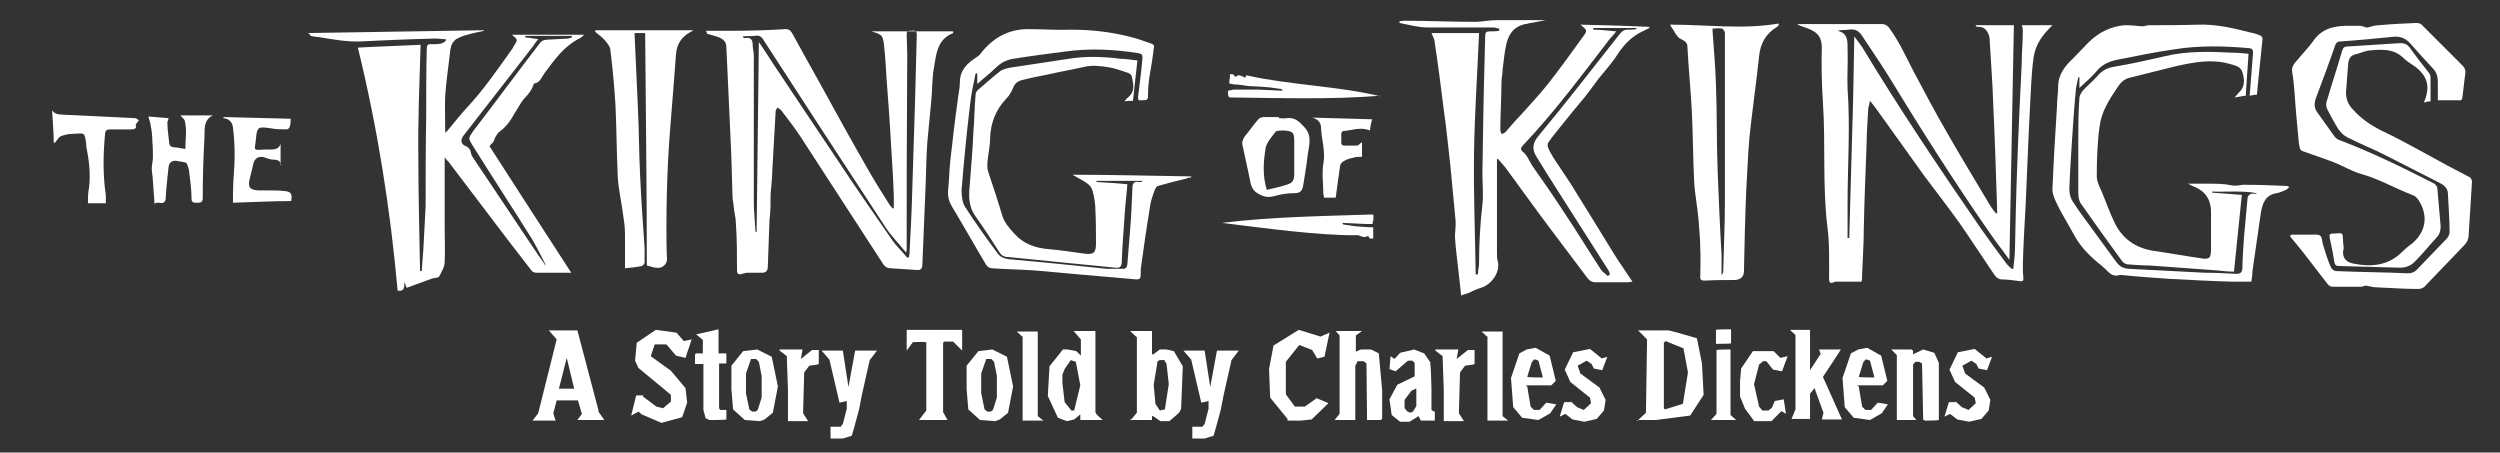
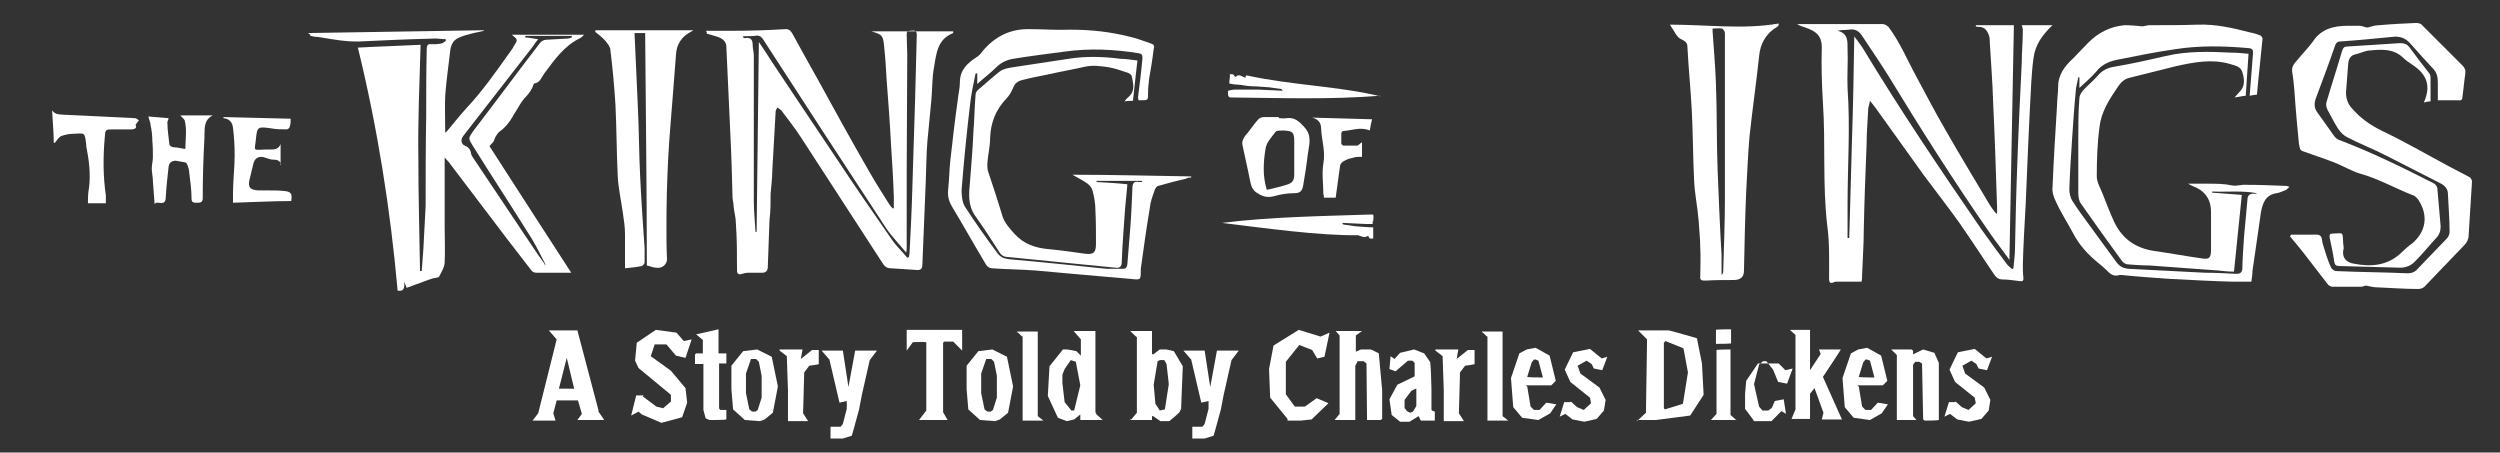
<svg xmlns="http://www.w3.org/2000/svg" viewBox="0 0 446.4 80.8" version="1.1" id="Layer_1">
  <rect x="0" y="0" width="446.4" height="80.8" fill="#333333" stroke="none" />
  <defs>
    <style>
      .st0 {
        fill: #fff;
      }
    </style>
  </defs>
  <g>
    <g>
      <g>
        <path d="M55,5.9c10.5-.2,20.9-.3,31.4-.5,0,0,0,0,0,.1-.7.2-1.5.3-2.2.5-.8.2-1.6.4-2.4.8-.9.4-1.3,1.3-1.4,2.2-.3,2.7-.7,5.3-.9,8-.1,2.2,0,4.5,0,6.7.1-.1.4-.3.5-.5,1.1-1.3,2.2-2.7,3.3-3.9,3-3.2,5.4-6.7,7.9-10.2.2-.3.4-.5.5-.8.8-1.2.8-1.2-.3-2.1h12.9c-.3.3-.5.5-.7.6-2.9,1.4-4.6,3.9-6.4,6.3-.5.7-.8,1.7-1.8,1.8,0,0,0,0-.1.1-.3,1-.9,1.8-1.7,2.6-.6.7-1,1.5-1.5,2.3-.2.3-.4.6-.6,1-.6,1-1.3,1.9-2.3,2.6-.3.2-.5.6-.7.9-.2.3-.2.6-.4.9-.1.2-.4.4-.7.8,4.8,7.5,9.7,15,14.6,22.6-.6,0-1,0-1.4,0-1.6,0-3.2,0-4.8,0-.3,0-.7-.1-.9-.4-2.9-3.7-5.7-7.4-8.5-11.1-2.1-2.8-4.2-5.5-6.3-8.3-.2-.2-.4-.4-.7-.8,0,.6,0,.9,0,1.2,0,3.8,0,7.6,0,11.4,0,2,.1,4.1,0,6.1,0,.9-.6,1.8-1,2.6-.1.2-.7.2-1.1.3-.6.2-1.2.4-1.7.6-1,.4-2,.7-3,1.1-.2-.5-.3-.8-.4-1.1,0,.9.1,1.8-1.2,1.6-1.3-14.6-3.6-29.1-7.1-43.4,3.6-.2,7.3-.3,11.2-.5-.2,6.9-.5,13.6-.4,20.3,0,6.7.2,13.4.3,20.1.1,0,.2,0,.3,0,.1-1.3.2-2.7.3-4,.1-2.5.3-5.1.4-7.6,0-5.3,0-10.6.1-15.9,0-4.1,0-8.1.1-12.2,0-.7.3-.9.9-.8.5,0,1,0,1.5-.1.4,0,.7-.3,1-.5,0-.1,0-.2,0-.3-.8,0-1.7-.2-2.5-.1-4.3.1-8.6.3-12.8.5-2.5.1-5-.4-7.5-.8-.5,0-.9-.1-1.4-.2,0,0,0-.1,0-.2ZM97.2,47.4c0,0,.2-.1.2-.2-.8-1.5-1.5-3-2.4-4.5-3.5-5.6-7.1-11.1-10.6-16.7-.8-1.3-.8-1.3.1-2.6,4-5.2,7.9-10.5,11.9-15.7.2-.3.7-.6,1.1-.6,1.2-.1,2.4-.1,3.7-.2.3,0,.6-.1.9-.2,0,0,0-.2,0-.3h-8.3c0,0,0,.2,0,.3.7,0,1.4.2,2.3.3-.3.4-.6.7-.8,1.1-4.2,5.4-8.4,10.8-12.6,16.2-.5.7-.4,1.5.5,1.8.6.3.8.7.9,1.2,0,.3.2.6.4.9,3.5,5.2,7,10.5,10.5,15.7.7,1.1,1.5,2.2,2.3,3.3Z" class="st0" />
        <path d="M126,5.5c1.6,0,3.1,0,4.7,0,3.2,0,6.4-.1,9.6-.3.8,0,1,.5,1.3,1,1.5,2.7,3,5.5,4.6,8.3,3,5.5,6,10.9,9.1,16.3,1.1,1.9,2.3,3.8,3.5,5.7.2.3.4.5.6.7,0,0,.2,0,.2,0,0-.7,0-1.4,0-2.1-.1-3.1-.3-6.2-.5-9.3-.2-3.9-.5-7.9-.8-11.8-.1-1.8-.2-3.6-.4-5.4-.2-2.3-.3-2.4-2.3-3h14.6c0,.2,0,.3,0,.3-2.8,1.1-3,3.6-3.4,6-.4,2-.3,4-.5,6-.2,2.4-.5,4.9-.7,7.3-.2,2.4-.2,4.9-.3,7.3-.2,4.9-.4,9.8-.6,14.7,0,.8-.3,1.1-1.1,1-1.5-.1-3.1-.2-4.6-.3-.7,0-1.1-.4-1.4-.9-4.9-7.5-9.7-15-14.6-22.5-1.1-1.7-2.3-3.2-3.5-4.8-.2-.2-.5-.4-.7-.5-.1.2-.3.5-.3.7-.2,3.5-.4,7-.6,10.6,0,1.4-.2,2.7-.3,4.1,0,1.6,0,3.1-.2,4.7-.1,2.8-.2,5.5-.3,8.3,0,.7-.3,1.1-1,1.1-.8,0-1.7,0-2.5,0-.4,0-.8.1-1.1.2-.6.2-.9,0-.9-.6,0-2.8,0-5.6-.2-8.4,0-1-.3-2-.4-3,0-.6-.2-1.2-.2-1.7-.1-3.8-.2-7.6-.4-11.5-.2-5.1-.5-10.2-.7-15.3,0-1.1-.8-1.6-1.8-1.9-.6-.2-1.1-.3-1.7-.5,0,0,0-.2,0-.3ZM162,46c0,0,.2,0,.3-.1,0-.2.1-.4.1-.6.2-3.8.4-7.7.5-11.5.2-5.3.3-10.7.5-16,.1-3.9.2-7.8.3-11.6,0-1-.7-.7-1.2-.7-.6,0-.6.3-.6.8,0,1.2.1,2.3.1,3.5,0,7-.1,13.9-.1,20.9,0,4.5,0,9,0,13.6,0,.2,0,.4-.1.8-1.3-1.6-2.6-2.9-3.6-4.4-7.3-11.1-14.5-22.2-21.7-33.3-.4-.7-.8-1.2-1.7-1-.7.1-1.4,0-2.2.1.2.3.2.3.3.3,0,0,.1,0,.2,0,1.1-.2,1.3.5,1.3,1.3,0,.6.2,1.2.2,1.8,0,3.4,0,6.8,0,10.2,0,5.3,0,10.6,0,15.8,0,1.8.2,3.6.3,5.5,0,0,.1,0,.2,0,.1-11.2.3-22.4.4-33.9.9,1.3,1.6,2.4,2.3,3.5,3.8,5.7,7.6,11.4,11.5,17.2,3.3,5,6.7,9.9,10.1,14.8.7,1,1.7,1.9,2.5,2.9Z" class="st0" />
        <path d="M203.2,17.4c.3-2.4.6-4.7.8-7,0-.6-.1-.8-.7-.9-4.4-.7-8.7-.9-13.1-.3-3.1.4-6.2.8-9.3,1.3-1.2.2-2.2.7-3.1,1.6-1,1-2.1,1.8-3.3,2.9v-1.9c0,0-.2,0-.3,0-.4,1.9-.8,3.8-1,5.7-.6,5-1.1,10.1-1.5,15.1,0,1,.1,2.2.6,3,1.8,2.8,3.8,5.6,5.8,8.3.5.7,1.2,1,2.2,1.1,5.8.5,11.5,1.1,17.3,1.7,1,0,1.9,0,2.9,0,.6,0,.7-.3.8-.8.2-2.1.3-4.1.5-6.2.2-2.4.3-4.9.4-7.3,0-.9.2-1.4,1.2-1.2.1,0,.3,0,.5,0,0,0,0-.1,0-.2h-8.1c0,0,0,.1,0,.2,1.8.1,3.6.2,5.5.4-.1,1.5-.3,2.9-.4,4.3-.2,3.2-.5,6.4-.6,9.6,0,.8-.4,1.1-1.1,1-3-.3-6-.6-9.1-.9-3.3-.3-6.7-.7-10-1-.7,0-1.2-.2-1.6-.8-1.4-2.2-2.9-4.5-4.4-6.6-1.3-1.9-1.1-3.9-.9-6,.2-2.9.5-5.9.6-8.8.2-2.3.2-4.5.4-6.8,0-.3.2-.7.5-.9,1.3-1.1,2.6-2.3,3.9-3.3.6-.4,1.5-.6,2.3-.7,3.3-.5,6.6-1,9.9-1.5,3.1-.5,6.2-.4,9.3,0,1,0,2,.2,3,.3-.3,2.4-.5,4.7-.8,7.2-.4,0-.9,0-1.5.1.2-.3.4-.5.5-.6,1.3-1,1.2-2.1.8-3.8,0-.3-.4-.6-.7-.7-1.2-.4-2.3-.8-3.5-1-1.4-.2-2.7-.4-4.1-.1-2.2.5-4.5.9-6.7,1.4-1.5.3-3.1.6-4.6,1-.8.2-1.3.6-1.6,1.4-.3.7-.7,1.4-1.2,1.9-1.9,2-2.8,4.3-2.9,7,0,1.5-.4,3.1-.5,4.6,0,.4,0,.9.1,1.3.9,2.7,1.8,5.4,2.6,8.1.4,1.2,1.2,2.1,2.1,3.1,1.7,1.9,3.8,2.6,6.3,2.8,2.1.2,4.2.5,6.3.8,1.6.2,2-.2,2-1.8,0-2,0-4-.1-5.9,0-1.2-.2-2.4-.5-3.5-.1-.5-.5-1-.9-1.3-.8-.6-1.7-1-2.7-1.6,7.1,0,14.2.2,21.2.3,0,0,0,.1,0,.2-.3,0-.6,0-.9.2-1.7.4-3.3.8-5,1.3-.2,0-.5.4-.6.7-.4,1.1-.8,2.2-.9,3.3-.6,3.6-1.1,7.2-1.6,10.8,0,.1,0,.2,0,.3,0,1.7,0,1.7-1.8,1.5-3.1-.3-6.1-.5-9.2-.8-2.6-.2-5.2-.5-7.8-.7-2.6-.2-5.2-.2-7.8-.4-.4,0-.8-.3-1-.6-2.1-3.5-4-6.9-6.1-10.4-.6-1-.8-1.9-.7-3,.2-1.8.2-3.5.4-5.3.4-3.5.8-7.1,1.3-10.6.1-1.1.4-2.2.4-3.3,0-2.2,1.3-3.4,3-4.5.2-.1.4-.3.6-.5,2.2-2.9,5-4.5,8.6-4.5,2.5,0,5.1.2,7.6.1,3.7,0,7.2.4,10.7,1.3,1.3.3,2.5.8,3.7,1.2.6.2.5.6.4,1-.2,1.7-.5,3.5-.8,5.2-.1.9-.2,1.7-.2,2.6,0,1.3,0,1.3-1.2,1.3-.1,0-.3,0-.5,0Z" class="st0" />
        <path d="M106.3,5.4h17.5s-.1.1-.3.2c-1.8.9-2.7,2.3-2.8,4.2-.2,2.2-.3,4.3-.5,6.5-.3,4.1-.7,8.1-.9,12.2-.2,4-.3,7.9-.3,11.9,0,2,0,3.9.1,5.9,0,.9-.9,1.7-1.9,1.5-.6,0-1.2-.3-1.7-.4,0-13.8-.2-27.6-.3-41.5h-1.9c.2,4.4.4,8.8.6,13.3.2,4.1.2,8.2.4,12.2.2,4.3.5,8.6.8,12.9,0,.9,0,1.8,0,2.6,0,.2-.3.5-.5.6-1,.2-1.9.3-3,.4,0-2.1,0-4.1,0-6.1,0-1.3-.2-2.6-.4-3.9-.3-2.2-.8-4.3-.9-6.5-.2-4.2-.2-8.4-.4-12.6-.2-3.3-.5-6.5-.9-9.8,0-.6-.5-1.2-.9-1.7-.5-.6-1.2-1.1-1.8-1.6v-.3Z" class="st0" />
      </g>
      <g>
        <path d="M332.6,50.3c-1.6,0-3.1,0-4.5,0-.1,0-.3,0-.4,0-.9.4-1.1.3-1.1-.7,0-3,.1-6.1-.3-9.1-.9-7.4-.3-14.8-.8-22.2-.2-3.3-.3-6.5-.2-9.8,0-2.2-1.1-2.9-2.7-3.5-.5-.2-1.1-.3-1.7-.7,1.7,0,3.4,0,5,0,3.4,0,6.9,0,10.3,0,.3,0,.8.3,1,.5,2.1,2.8,3.4,6,5.1,9.1,1.7,3.2,3.4,6.4,5.2,9.5,2.5,4.4,5.2,8.8,7.8,13.2.3.5.7,1,1.1,1.5,0,0,.2,0,.2,0,0-.3,0-.7,0-1-.2-6.2-.4-12.5-.7-18.7-.1-3.6-.4-7.2-.6-10.8,0-.5,0-.9-.2-1.4-.3-.8-.8-1.4-1.7-1.4-.2,0-.4,0-.6-.1,0,0,0-.2,0-.2h6.8c-.3,13.9-.5,27.8-.8,41.9-1.2-1.7-2.4-3.2-3.5-4.8-6.4-9.2-12.4-18.7-18.2-28.2-1.5-2.4-3.1-4.7-4.6-7-.6-.9-1.3-1.3-2.4-1.1-.6.1-1.3,0-2,.2,1.9.4,1.8,1.9,1.8,3.2.1,2.4-.1,4.7,0,7.1.5,6.9,0,13.8,0,20.6,0,1.8,0,3.5,0,5.3,0,.3,0,.5,0,.8h.3c.2-6,.3-11.9.5-17.9.2-5.9.3-11.9.4-18.1.5.7,1,1.3,1.4,1.9,6.7,11.1,13.9,21.8,21.2,32.4,1.5,2.1,3,4.2,4.6,6.3.2.3.6.6.9.9,0,0,.2,0,.3,0,.1-1.2.3-2.4.3-3.7.1-4.9.2-9.8.4-14.7.2-6.1.5-12.2.8-18.3,0-2,.2-3.9.2-5.9,0-.3-.1-.6-.2-.9h5.5c-1.8,1.7-3.1,3.5-3.4,5.9-.2,1.4-.3,2.9-.4,4.4-.4,7.3-.7,14.5-1,21.8-.2,3.5-.4,7-.5,10.6,0,.8,0,1.6.1,2.4,0,.4,0,.7-.6.6-1-.1-2.1-.3-3.1-.3-.8,0-1.2-.4-1.6-1-2.1-3.1-4.1-6.2-6.2-9.2-2-2.8-4.1-5.5-6.2-8.3-2.9-4-5.7-8-8.6-12-.3-.4-.6-.8-1.1-1.4-.1.6-.2.9-.3,1.3-.1,2.2-.3,4.4-.3,6.5-.2,5-.4,10.1-.5,15.1,0,2.7-.2,5.4-.3,8.1,0,.4,0,.9-.1,1.3Z" class="st0" />
-         <path d="M260.9,52.7c-.2-1.6-.3-3-.5-4.5-.2-2-.5-3.9-.6-5.9,0-1,.2-2,.1-3-.3-3.2-.6-6.3-.9-9.5-.4-3.4-.7-6.8-1.2-10.2-.5-4-1-8-1.6-11.9,0-.6-.3-1.1-.6-1.8h8.5c-.3,7.2-.8,14.4-.9,21.6-.1,7.2.2,14.4.3,21.5.1,0,.2,0,.4,0,0-.7.2-1.3.2-2,0-3.5.2-7,.6-10.5.2-1.8,0-3.7,0-5.6.1-6.9.2-13.7.4-20.6,0-1.3.1-2.6.1-3.9,0-.6.2-.8.8-.8.6,0,1.1,0,1.7-.1,0-.1,0-.2,0-.4-.4,0-.7-.2-1.1-.2-3.9,0-7.9,0-11.8,0-1.6,0-3.3-.5-4.9-.8,0-.1,0-.2,0-.3.3,0,.6-.1.8-.1,4.2,0,8.4.2,12.7.2,1.2,0,2.5-.3,3.7-.3,3,0,5.9,0,8.9,0-.9.2-1.7.3-2.6.5-.4,0-.7.2-1.1.2-2.1.5-3,1.9-3.4,3.9-.3,1.4-.4,2.9-.6,4.3,0,.8-.2,1.5-.2,2.3,0,2.8-.2,5.6-.2,8.4,0,.2.1.5.2.7.2,0,.5-.1.7-.3.9-1,1.7-2,2.6-2.9,1.7-1.9,3.4-3.7,5-5.7,2.2-2.8,4.2-5.6,6.3-8.5.8-1.1.7-1.1-.5-2.1,4.3.1,8.3.2,12.3.4v.2c-.6.3-1.2.6-1.8.9-1.6.9-2.8,2.2-3.8,3.7-1,1.6-2.3,3-3.5,4.5-.8,1.1-1.6,2.2-2.4,3.2-1.5,1.8-3,3.6-4.5,5.5-.7.9-1.4,1.7-2,2.6-.2.3-.2.7,0,1.1.2.6.6,1.1.9,1.7,1,1.5,2,3,3,4.5,2.7,4.3,5.3,8.6,7.9,12.8,1,1.6,2.1,3.1,3.2,4.8-.4,0-.6.1-.8.1-1.9,0-3.9,0-5.8,0-.6,0-1-.2-1.4-.7-2.1-2.8-4.2-5.6-6.4-8.5-2.8-3.7-5.5-7.5-8.3-11.3-.4-.5-.9-1-1.3-1.5,0,0-.1,0-.2,0,0,.4,0,.9,0,1.3,0,2.1,0,4.2,0,6.3,0,3,0,6.1,0,9.1,0,.6,0,1.2.2,1.8.3,1.9-1.3,4-3.1,4.5-.8.2-1.6.7-2.4,1-.4.1-.7.2-1.2.4ZM287.2,49.2c0,0,.2-.2.3-.2-.1-.3-.2-.6-.4-.9-2.9-4.5-5.7-9-8.6-13.5-1.4-2.2-2.8-4.4-4.2-6.7-.7-1.2-.7-2.2.3-3.5,5-6,9.7-12.1,14.6-18.3.4-.5.8-.8,1.4-.8.5,0,1.1,0,1.6-.1,0,0,0-.1,0-.2h-7.7c0,.1,0,.2,0,.3,1.3,0,2.7.2,4.1.3-.5.6-.8,1-1.2,1.4-5,6.5-9.9,13.1-15.5,19-.4.4-.4.7,0,1.1.3.2.6.6.8.9.3.5.6,1.1.9,1.6,1.9,2.7,3.8,5.4,5.6,8.2,2.3,3.4,4.4,6.9,6.7,10.4.3.4.8.7,1.2,1.1Z" class="st0" />
        <path d="M390.7,32.8c1.2,0,2.4,0,3.5,0,1.5,0,2.9,0,4.3.3.9.2,1.8-.2,2.6-.1,2.4,0,4.7.1,7.1.2.1,0,.3,0,.6.2-.3.2-.4.4-.6.5-.5.2-1.1.5-1.7.6-2,.3-2.5,1.8-2.8,3.5-.5,3.5-1,7-1.5,10.4,0,.6-.1,1.2-.2,1.9-1.1,0-2.1,0-3.2,0-3.8-.1-7.5-.3-11.3-.5-2.9-.2-5.8-.4-8.7-.7-.1,0-.2,0-.3,0-1.2.4-1.8-.3-2.5-1-.4-.4-.9-.8-1.4-1.2-1.8-1.5-3.3-3.1-4.4-5.2-1-1.9-2.2-3.7-3.1-5.7-.4-.8-.7-1.7-.6-2.6.2-4.8.5-9.7.8-14.5,0-1.1.2-2.3.2-3.4,0-2.2,1.2-3.7,2.7-5.1.9-.9,1.8-1.9,2.7-2.8,1.8-1.8,4-2.9,6.5-3.1,1,0,2.1.1,3.1.2.4,0,.9-.2,1.3-.2,2.9,0,5.8,0,8.7-.1,3.2-.1,6.2.6,9.3,1.4.6.1,1.2.3,1.7.5.2,0,.5.4.5.6-.3,3.3-.7,6.5-1,10-.3,0-.8.1-1.3.2.2-2.6.4-5.1.6-7.6,0-.5,0-.8-.7-.9-4.5-.4-8.9-.5-13.3.2-3.5.5-6.9,1.2-10.4,1.9-1.4.3-2.7.9-3.6,2.1-.9,1-1.9,1.9-3,2.9v-1.9c0,0-.2,0-.2,0-.1.6-.3,1.3-.4,1.9-.3,3-.5,6-.7,9-.2,3-.4,6.1-.5,9.1,0,.7.2,1.5.5,2,1,1.6,2.2,3.2,3.3,4.7,1.5,2.1,3.1,4.2,4.6,6.3.6.8,1.2,1.1,2.2,1.2,4.5.2,9.1.5,13.6.7,1.9,0,3.7.1,5.6.2.7,0,1-.2,1.1-.9,0-1.9.2-3.9.3-5.8.2-2.2.4-4.4.6-6.5,0-.9.5-1.2,1.3-1.1.1,0,.3,0,.4-.1-2.6-.5-5.3-.2-8-.3,0,0,0,.1,0,.2,1.8.1,3.6.3,5.3.4-.5,4.6-.9,9.1-1.4,13.7-1,0-1.9-.1-2.8-.2-4.1-.3-8.2-.6-12.3-.9-1.3,0-2.6-.1-3.9-.2-.3,0-.8-.3-1-.6-2.5-3.4-4.9-6.8-7.3-10.2-.4-.5-.5-1.3-.5-2,0-3.1,0-6.3,0-9.4,0-2.5,0-5,.2-7.5,0-.4.3-.9.6-1.3.8-.9,1.8-1.7,2.6-2.6.8-1,1.8-1.5,3.1-1.7,3-.5,6.1-1.2,9.1-1.9,3.9-.9,7.8-.8,11.7-.6,1,0,2,.1,3.1.2-.2,2.5-.3,4.9-.5,7.5-.5,0-1.1.2-2,.3.4-.4.6-.7.8-.9,1.1-1,1-2.3.6-3.6-.3-1.1-1.4-1.2-2.3-1.5-3.2-.9-6.3-.3-9.5.4-2.8.7-5.6,1.4-8.4,2.1-.9.2-1.6.9-2.1,1.7-1.5,2.2-2.9,4.4-3.2,7-.4,2.9-.5,5.9-.5,8.9,0,1,.6,2,1,3,.7,1.7,1.3,3.4,2.1,5.1,1.4,3,3.8,4.7,7.1,5.2,2.8.4,5.5.9,8.3,1.3,1.6.3,1.9,0,1.9-1.6,0-2.1,0-4.1,0-6.2.1-2.4-.8-4.1-3.1-5-.3-.1-.6-.3-.8-.4h0Z" class="st0" />
        <path d="M298.2,4.4c6.7,0,13,.9,19.4-.2,0,0,0,.2,0,.3-.1.1-.2.3-.3.3-2,1.2-3,3-3.2,5.3-.5,4.7-1.2,9.5-1.7,14.2-.3,3.3-.4,6.6-.6,9.9-.2,4.7-.3,9.4-.4,14.2,0,1.1-.7,1.6-1.8,1.6-1.7,0-3.3,0-5,.1-.7,0-1.1,0-1-.8,0-1.6.1-3.3,0-4.9,0-1.7-.2-3.4-.3-5.1-.2-2.4-.7-4.7-.8-7.1-.2-4-.2-8.1-.4-12.2-.2-3.9-.6-7.8-.8-11.7,0-.7-.5-1-1.1-1.3-.3-.1-.6-.4-.8-.7-.2-.2-.3-.4-.4-.6-.2-.4-.5-.7-.8-1.3ZM305.8,5.1c0,.2,0,.3,0,.5.2,3.1.5,6.3.6,9.4.2,5.1.1,10.3.3,15.4.2,5,.4,10.1.7,15.1,0,1.2,0,2.4,0,3.6.2-.2.3-.4.3-.6.1-4.3.3-8.5.3-12.8,0-6.9,0-13.9,0-20.8,0-3,0-6,0-9,0-.3-.3-.7-.5-.8-.6-.1-1.1,0-1.8,0Z" class="st0" />
        <path d="M422.8,4.9c.7-.2,1.4-.4,2-.4,2.2-.2,4.4-.3,6.6-.4.4,0,.9.1,1.1.4,2.4,2.4,4.8,4.8,7.2,7.2.4.4.6.8.5,1.5-.2,1.3-.3,2.7-.5,4,0,.6-.2.8-.8.7-1.1,0-2.3,0-3.6,0,0-1.1,0-2.2,0-3.2,0-1-.2-1.8-.9-2.5-1.3-1.4-2.6-2.8-3.9-4.3-1-1.2-2.1-1.5-3.5-1.3-3,.3-6.1.6-9.1.8-.5,0-.7.2-.9.6-1.1,3.2-2.3,6.4-3.5,9.6-.3.9-.3,1.7.3,2.5,1,1.4,2,2.8,3,4.2.2.3.6.6.9.7,5.8,2.2,11.3,4.9,16.8,7.7.3.1.6.5.7.8.2,2.3.4,4.6.6,6.9,0,.8-.2,1.5-.8,2.1-1.2,1.3-2.4,2.8-3.7,4.1-.7.8-1.7,1.2-2.7,1.2-3.6-.1-7.3-.2-10.9-.3-.6,0-.8-.2-.9-.8-.2-1.4-.5-2.8-.8-4.2-.1-.6,0-.8.6-.8,1.8,0,1.7-.5,1.8,1.7,0,.4.2.9,0,1.3-.2,1.5.7,2.2,2,2.4,3.1.6,6,.3,8.4-2,.6-.6,1.3-1.2,2-1.7,2.4-2.1,2.8-4.9,1.1-7.6-.1-.2-.3-.4-.5-.6-.2-.2-.4-.3-.7-.4-3.1-1.2-6-2.9-9.3-3.8-1.6-.5-3.1-1.4-4.6-2-1.8-.7-3.7-1.3-5.6-2-.2,0-.4-.3-.5-.4-.1-.3-.1-.6-.2-.9-.3-3.1-.6-6.3-.8-9.4-.1-1.1-.2-2.3-.4-3.4-.2-1.1.5-1.7,1.1-2.4.8-1,1.8-2,2.6-3.1,1.5-2.3,3.8-2.8,6.3-2.8.7,0,1.3,0,2,0,.4,0,.9.2,1.2.3Z" class="st0" />
        <path d="M409.1,41.9c1.3,0,2.5,0,3.6,0,.6,0,1.3-.1,1.6.2.4.3.3,1.1.5,1.6.4,1.3.8,2.7,1.4,4,.1.3.6.7.9.7,4.3.2,8.5.2,12.8.4.7,0,1.3-.2,1.8-.8,1.7-1.8,3.5-3.6,5.2-5.4.3-.3.5-.8.5-1.2,0-2.3-.2-4.5-.3-6.8,0-.9-.6-1.5-1.4-1.9-3.2-1.6-6.4-3.3-9.6-4.9-2.3-1.2-4.7-2.1-7-3.3-.6-.3-1.2-.9-1.6-1.5-.7-1.1-1.3-2.3-1.9-3.4-.2-.4-.3-.9-.2-1.3.9-3.1,1.9-6.1,2.8-9.2.2-.6.4-.8,1-.8,3.1-.2,6.3-.4,9.4-.6.7,0,1.2.2,1.6.7,1.1,1.5,2.3,3.1,3.5,4.6.2.2.3.6.3.9,0,1.4,0,2.7,0,4.2-.4,0-.8.1-1.2.2,1.3-2.9.6-5-2-6.7-.6-.4-1.2-.8-1.7-1.3-1.7-1.6-3.7-1.5-5.8-1.3-.9,0-1.8.5-2.7.7-.9.2-1.2.8-1.3,1.6-.1,1.7-.3,3.5-.4,5.2,0,1.2.4,2.2,1.2,3,1.4,1.6,3.1,2.8,5.1,3.8,4,1.9,7.8,4.1,11.7,6.2,1.3.7,2.7,1.4,4,2.1.3.1.5.6.5.8-.2,3.2-.4,6.4-.6,9.6,0,.7-.3,1.3-.8,1.8-2.4,2.5-4.7,4.9-7.1,7.4-.3.3-.8.4-1.1.4-2.5,0-5-.2-7.5-.3-.6,0-1.2-.2-1.8-.3-.3,0-.6.2-.9.2-1.7,0-3.4,0-5.1,0-.3,0-.7-.2-.9-.5-1.5-1.9-2.9-3.8-4.4-5.7-.7-.9-1.4-1.7-2.3-2.8Z" class="st0" />
      </g>
      <g>
        <path d="M27.6,36.4c-.1-1.4-.2-2.7-.3-4.1,0-.7-.2-1.5-.2-2.2,0-.7.2-1.3.2-2,0-1,0-2-.1-2.9,0-.9-.1-1.9-.3-2.8,0-.5-.3-1-.4-1.6,1.1.1,2.4.2,3.6.3,0,.3-.3.6-.2,1,0,1.1.2,2.2.3,3.3,0,.5.2.8.8.9.7,0,1.3.2,2.1.3,0-1.7.3-3.4-.1-5-.1-.4-.5-.6-.8-1h5.8c-1.8.9-1.4,2.6-1.5,4.1-.2,3.6-.3,7.2-.3,10.7,0,.7-.4.8-.9.8-.5,0-1.1.1-1.1-.7,0-1.5-.2-3.1-.4-4.6,0-.5-.2-1.1-.4-1.6,0-.1-.2-.2-.3-.3-.6-.1-1.1-.2-1.7-.3-.7,0-1.2.3-1.3,1.1-.2,1.8-.4,3.6-.5,5.4,0,.9-.4,1.2-1.2,1-.1,0-.3,0-.5,0Z" class="st0" />
        <path d="M50.2,29.4c-.2-.8-.8-.9-1.5-.9-.4,0-.8-.2-1.2-.3-1.2-.5-2.1,0-2.3,1.2-.2.9-.4,1.7-.6,2.5-.4,1.5,0,2,1.5,2.1.6,0,1.2,0,1.7,0,1,0,1.9,0,2.9.1,1.3.1,1.5.5,1.3,1.8-3.4,0-6.8.2-10.4.3,0-.5,0-1,0-1.6,0-2.3.3-4.6.3-6.9,0-1.6-.1-3.3-.3-4.9-.1-.9-.6-1.6-1.7-1.7,0,0,0-.2,0-.2,4,.1,7.9.2,12,.3,0,.6,0,1-.2,1.5,0,.2-.4.4-.5.4-1,0-1.9,0-2.9-.2-2.2-.3-2.4-.3-2.6,1.9-.2,2.2-.7,2,1.7,1.9.3,0,.6,0,.9,0,.8,0,1.5-.1,1.8-1v3.8Z" class="st0" />
        <path d="M9.6,25.5c0-1.9-.2-3.8-.3-5.8.6.9,1.6.7,2.4.8,4.1.2,8.3.4,12.4.6.2,0,.5.2.7.4-.2.2-.4.5-.6.8.3.5-.1.8-.7.8-1.1,0-2.2,0-3.2,0-1.5,0-1.5,0-1.6,1.5-.3,3.4-.3,6.9.2,10.3,0,.5,0,.9,0,1.4h-3.2c0-.9,0-1.8.2-2.8.3-2.5,0-4.9-.5-7.4,0-.1,0-.2,0-.3-.3-2.3-.2-2-2.5-1.9-.7,0-1.4.2-2,.4-.4.2-.7.7-1.1,1.2Z" class="st0" />
      </g>
      <g>
        <path d="M228.4,21.1c.4,0,.9.1,1.3,0,1.5-.2,2.3.6,3.2,1.6,1.5,1.6.8,3.3.6,5-.2,1.8-.5,3.6-.8,5.4-.2,1.1-.6,1.4-1.7,1.4-1.2,0-2.3.2-3.4.5-1.1.3-1.9.2-2.9-.4-1.1-.6-1.3-1.4-1.5-2.4-.4-2.1-.9-4.1-1.3-6.1-.2-.7,0-1.2.4-1.8.8-.9,1.5-2,2.3-2.9.2-.3.7-.5,1.1-.5.9,0,1.7,0,2.6,0,0,0,0,0,0,0ZM226.2,33.9c1.2-.3,2.3-.5,3.5-.9,1.1-.3,1.4-.8,1.4-1.9,0-2,0-4,0-5.9,0-1.6-.3-1.8-1.9-1.9-.5,0-1.2,0-1.4.2-.7.9-1.6,1.9-1.8,2.9-.4,2.4-.6,4.9.2,7.5Z" class="st0" />
        <path d="M238.5,35.3h-2.1c0-.2,0-.4-.1-.6,0-1.8-.3-3.7,0-5.5.4-2.2-.3-4.1-.4-6.2,0-1.1-.5-1.7-1.6-2,3.5.1,7,.2,10.7.3-.2.7-.3,1.3-.4,2-1.7-.7-3.2,0-4.8.1-.1,0-.3.3-.3.4,0,.6,0,1.2,0,1.8,0,.2.3.4.4.4.8,0,1.6,0,2.4,0,.3,0,.5-.4.9-.6v2.6c-.6,0-1.2,0-1.7.2-.6.1-1.1.3-1.6.6-.2.1-.5.4-.6.7-.3,1.9-.5,3.8-.8,5.8Z" class="st0" />
      </g>
    </g>
    <path d="M245.1,39.5c0,.2,0,.3,0,.5-.6,0-1,0-1.1,0-.2,0-4.3-.2-4.3-.2,0,0,0,.2.2.3.2,0,2.1.3,2.1.3,0,0,2.4.2,3.2.2,0,.6,0,1.3,0,2-.3-.1-.6.3-.9-.5-.7.4-.9.2-1.8-.1-7,.1-16.9-1.3-24.3-2.2,8.9-1.1,17.8-1.2,26.7-1.5.4,0,.4,0,.3,1.2Z" class="st0" />
    <path d="M246.4,17.1c-8.9.7-17.8.4-26.8.3-.3-.1-.4-.6-.3-1.2.5-.1.9-.2,1-.2.2,0,4.1,0,4.4,0s4.3.2,4.3.2c0,0,0-.2-.2-.3-.1,0-2.1-.3-2.1-.3,0,0-2.4-.2-3.2-.2-.8,0-2-.3-2.6-.3s-.9-.1-1.4-.2c0-.7.2-1.3.1-1.7.3.2.6-.2.9.5,0,0,.1,0,.2,0,.5-.6,1.1,0,1.7.2,0-.6.2-.4.4-.4,7.7,1.7,16.4,1.9,23.7,3.7Z" class="st0" />
  </g>
  <g>
    <path d="M106.8,73.4l1.1,1.6h-4.8l.8-1.1-.7-2.4h-3.8s-.6,2.3-.6,2.3l.4,1.3h-4.1l1-1.3,3.3-13.2-1.4-1.6h0s0,0,0,0h5.1s3.8,14.4,3.8,14.4ZM102.5,69.5v-.2c0,0-1.3-5.4-1.3-5.4l-1.4,5.5h0c0,0,2.6,0,2.6,0Z" class="st0" />
    <path d="M114.8,70.8l2.4,1.8,1.2.3,1.4-1.2v-1.2s-5.8-4.8-5.8-4.8l-.6-1.3.3-3.2,3.4-2.3,3.7.5,1.3,1.5,1.4-.3-1.1,3.3-1.7-.4-1.7-2h-2.1s-.7,2.1-.7,2.1l3.6,2.6,2.6,3.1.3,2.6-.9,2.6-3.7,1-3.5-1.5-.6-.5-1.3.7.9-3.6h1.3Z" class="st0" />
    <path d="M125.5,65h0c0,0-1.3,0-1.3,0h-.1v-1.7l.2-.2h1.2v-2.4s-1.2-1-1.2-1h0c0,0,4-.9,4-.9h0v4.3h1.4v1.8h-.1c0,0-1.2,0-1.2,0h0v8l.2.3h1.1s0,1.7,0,1.7h-.1c0,.1-2.9.1-2.9.1l-.7-.3-.4-1.5v-8.3Z" class="st0" />
    <path d="M136.5,74.9l-.8.3-2.7-.2-2.1-1.9-.3-3.6v-4.2l2.1-2.6,2.5-.3,2.6,1.3,1.1,5.3-.9,4.7-1.6,1.3ZM133.8,73.1l.5.4h.6l.4-.3.7-2.2v-.9c0,0,0-3,0-3l-.5-2.5-.5-.5h-.9s-.9,2.6-.9,2.6v3.5l.6,2.9Z" class="st0" />
    <path d="M140.5,63.6l-1.3-1v-.2h0s4,0,4,0h.1c0,0-.3,1.7-.3,1.7l2-1.6h1.2c0-.1,0,0,0,0h0v2.5h0c0,.1-1.7.3-1.7.3l-.9,1.2-.2,7.3.9,1.4h-3.6v-5.5l-.2-5.9Z" class="st0" />
    <path d="M148.3,76.2h.1c0,0,1.7,0,1.7,0l.4-.5.7-2.7v-1.4c0,0-1.3.3-1.3.3l-1.8-7.7-1.4-1.6h0s0,0,0,0h3.8c0,.1,1,6.5,1,6.5h0s1.2-6.5,1.2-6.5h0c0,0,3.9,0,3.9,0h0c0,0-1.3,1.7-1.3,1.7l-1.4,6.2-.5,2.6-.9,3.3-.4,1.4-1.6.5h-2.2c0,0,0,0,0,0v-2Z" class="st0" />
    <path d="M168.4,73.6l.8,1.4h-.9s-2.8,0-2.8,0h-1.4s1.3-1.7,1.3-1.7v-12.2h-.2c0-.1-2.2,0-2.2,0l-1.1,1.5v-3.7h9.9c0,0,0,3.7,0,3.7l-1.6-1.6h-1.6l-.2.2v12.4Z" class="st0" />
    <path d="M178.5,74.9l-.8.3-2.7-.2-2.1-1.9-.3-3.6v-4.2l2.1-2.6,2.5-.3,2.6,1.3,1.1,5.3-.9,4.7-1.6,1.3ZM175.8,73.1l.5.4h.6l.4-.3.7-2.2v-.9c0,0,0-3,0-3l-.5-2.5-.5-.5h-.9s-.9,2.6-.9,2.6v3.5l.6,2.9Z" class="st0" />
    <path d="M182.4,60l-.6-.6h-.1s-.1-.2-.1-.2h0s0,0,0,0h3.7c0,.1,0,.2,0,.2v14.9c0,0,1,.8,1,.8h0s-3.7,0-3.7,0h0v-15Z" class="st0" />
    <path d="M195.6,73.6l.2.4,1.1,1h0s0,0,0,0h-4v-1h0s0,0,0,0l-1.1.9-1.3.3-1.6-.6-1.8-3.9.3-5.3,2.4-3h.5c0-.1,1.9.3,1.9.3l.8.8h0v-2.9l-1.3-1.5h0s3.9,0,3.9,0h0v14.4ZM192.1,64.6l-.9-.3-1.1,1.6-.4,1v1.5c0,0,.4,3.4.4,3.4l1.2,1.5h.5s1.1-4.5,1.1-4.5l-.8-4.2Z" class="st0" />
    <path d="M205.9,63.3h0s0,0,0,0l1.2-.9h.9c0-.1,1.6.3,1.6.3l1.6,2.7-.3,7.6-.3.6h0c0,.1-1.8,1.6-1.8,1.6h-1.6l-1.3-.9h-.2v.7h-.1c0,0-3.8,0-3.8,0h0c0,0,0-.1,0-.1h.2s1-1.2,1-1.2v-13.5c-.1,0-1.2-1.1-1.2-1.1h3.8s.1,0,.1,0v4.1ZM206.3,72.1l.8,1.2.9-.2.7-4.5-.4-3.6-.4-.7h-.8c0,0-.4.2-.4.2l-.7,4.2.3,3.3Z" class="st0" />
    <path d="M212.9,76.2h.1c0,0,1.7,0,1.7,0l.4-.5.7-2.7v-1.4c0,0-1.3.3-1.3.3l-1.8-7.7-1.4-1.6h0s0,0,0,0h3.8c0,.1,1,6.5,1,6.5h0s1.2-6.5,1.2-6.5h0c0,0,3.9,0,3.9,0h0c0,0-1.3,1.7-1.3,1.7l-1.4,6.2-.5,2.6-.9,3.3-.4,1.4-1.6.5h-2.2c0,0,0,0,0,0v-2Z" class="st0" />
    <path d="M229.9,74.8l-3.1-3.8-.2-5.1.8-4.2,4.5-2.8,3.9,1.2,1.6-.7-.9,4.3-1.3.3-.9-1.5-2.3-.9-2.4,3v5.8s1.6,2.2,1.6,2.2h1.8l2.1-1.5,2.1.9h0s-3,2.9-3,2.9l-1.9.2h-2.4Z" class="st0" />
    <path d="M246.8,74.8l-.3.2h-2.4c0-.1-.1-10.1-.1-10.1l-.5-.4h-1.1c0,.1-.4.8-.4.8v9.7s0,0,0,0h-3.7c0,0,.9-1.1.9-1.1v-14l-.7-.8h4.7s0,0,0,0l-1.1.8v2.9c-.1,0,0,0,0,0l.9-.4h1.7c0-.1,1.5.7,1.5.7l.6,6.6v5Z" class="st0" />
    <path d="M255.5,73l.2.3.5.2v1.6h0s-2.5,0-2.5,0l-.4-.8-1.6,1h-1.7l-1.5-1.2-.4-2.8,1.4-2.6,3.1-1.5v-1c0,0,0-1.4,0-1.4l-.4-.4h-.8s-2.2,1.9-2.2,1.9l-1.1-.4.2-2.3.7.5,1-1.1,2.5-.6,1.8.7,1.1,1.6v.4c.1,0,.2,4.4.2,4.4v3.7ZM252.8,69.4h0s-.8.4-.8.4l-1.2,1.6v1.5c.1,0,.4.5.4.5l.6.3.5-.2.6-1v-3.1Z" class="st0" />
    <path d="M257.6,63.6l-1.3-1v-.2h0s4,0,4,0h.1c0,0-.3,1.7-.3,1.7l2-1.6h1.2c0-.1,0,0,0,0h0v2.5h0c0,.1-1.7.3-1.7.3l-.9,1.2-.2,7.3.9,1.4h-3.6v-5.5l-.2-5.9Z" class="st0" />
    <path d="M265.4,60l-.6-.6h-.1s-.1-.2-.1-.2h0s0,0,0,0h3.7c0,.1,0,.2,0,.2v14.9c0,0,1,.8,1,.8h0s-3.7,0-3.7,0h0v-15Z" class="st0" />
    <path d="M272.7,69h0c0,.1.6,3.6.6,3.6l.6.6h1s1.2-1.3,1.2-1.3l1.8.3h0s-1.1,1.6-1.1,1.6l-2.1,1.2-2.9-.4-1.6-1.9-.4-5.2,1.5-4.4,1.3-.7,1.6-.3,2.5,1.4,1.1,4.5-.8.8h-4.6ZM275.2,67.4h.3c0,0-.8-3-.8-3l-.5-.2h-.3l-.4.5-.8,2.6h.1c0,.1,2.4.1,2.4.1Z" class="st0" />
    <path d="M280.5,71.7l1.1,1,1.2.5,1.3-1.2-.2-1-3.5-2.8-1-2.2,1.5-3.1,3-.6,2.1,1.7,1-.3-.9,2.4-1.5-.3-.4-.8-.9-.6-1.6.9.5,1.4,3.4,2.5,1.1,2.2-.3,1.9-1.3,1.5-2.2.5-2.1-.4-1.3-1-1,.5.8-2.6h1.1Z" class="st0" />
    <path d="M292.4,75.1h0s1.5-1.4,1.5-1.4l.2-13.1-1.6-1.6h0s0,0,0,0h5.4c0-.1,5.1,1.4,5.1,1.4l.9,4.5.3,5.6-2.4,3.7-6.2.8h-3.4ZM297.1,72.9l.2.2,3.2-1,.9-5.6-.8-4.3-3.2-1.3-.3.3v11.6Z" class="st0" />
    <path d="M310.1,75h0s0,0,0,0h-4.6c0,0,1-1.1,1-1.1v-11.4h0c0-.1,2.5-.1,2.5-.1h0c0,.1,0,11.7,0,11.7l.9.8ZM306.4,61.4h0v-2.5h0c0-.1,2.7-.1,2.7-.1h0v2.5h0c0,.1-2.7.1-2.7.1Z" class="st0" />
-     <path d="M316.6,66l-1.2-1.5h-.6c0,0-.7.6-.7.6l-.9,3.5.9,4,.6.7h1c0,.1.7-.5.7-.5l.5-1.2,1.6-.3.4,2.6-.8-.5-1.8,1.8h-3.1c0-.1-1.6-2.2-1.6-2.2l-.9-2.2v-2.7l.2-2.3,2.1-3.1h3.7s1.2,1.2,1.2,1.2l1.3-.3-1,2.7-1.6-.3Z" class="st0" />
+     <path d="M316.6,66l-1.2-1.5h-.6c0,0-.7.6-.7.6l-.9,3.5.9,4,.6.7h1c0,.1.7-.5.7-.5l.5-1.2,1.6-.3.4,2.6-.8-.5-1.8,1.8h-3.1c0-.1-1.6-2.2-1.6-2.2v-2.7l.2-2.3,2.1-3.1h3.7s1.2,1.2,1.2,1.2l1.3-.3-1,2.7-1.6-.3Z" class="st0" />
    <path d="M323.2,66.1h0s0,0,0,0l1.9-2.9-.3-.8h3.9c0,.1-3.2,4.9-3.2,4.9l3.4,7.6h0c0,0-3.6,0-3.6,0l.3-1.2-1.6-4.4-.8,1v4.5h-.1c0,0-3.2,0-3.2,0l.7-1.7v-13.3s-.9-.8-.9-.8h0c0,0,0-.1,0-.1h3.5v7Z" class="st0" />
    <path d="M331.9,69h0c0,.1.6,3.6.6,3.6l.6.6h1s1.2-1.3,1.2-1.3l1.8.3h0s-1.1,1.6-1.1,1.6l-2.1,1.2-2.9-.4-1.6-1.9-.4-5.2,1.5-4.4,1.3-.7,1.6-.3,2.5,1.4,1.1,4.5-.8.8h-4.6ZM334.4,67.4h.3c0,0-.8-3-.8-3l-.5-.2h-.3l-.4.5-.8,2.6h.1c0,.1,2.4.1,2.4.1Z" class="st0" />
    <path d="M338.7,63.4l-1-1h3.6s.3.2.3.2v.7c-.1,0,1.8-.9,1.8-.9l2,.6.8,1.8v10.2h-.1c0,.1-2.4.1-2.4.1l-.3-.2-.2-10-.5-.3h-.7s-.4.5-.4.5v9.2c0,0,.6.7.6.7h-3.5v-11.6Z" class="st0" />
    <path d="M349.2,71.7l1.1,1,1.2.5,1.3-1.2-.2-1-3.5-2.8-1-2.2,1.5-3.1,3-.6,2.1,1.7,1-.3-.9,2.4-1.5-.3-.4-.8-.9-.6-1.6.9.5,1.4,3.4,2.5,1.1,2.2-.3,1.9-1.3,1.5-2.2.5-2.1-.4-1.3-1-1,.5.8-2.6h1.1Z" class="st0" />
  </g>
</svg>